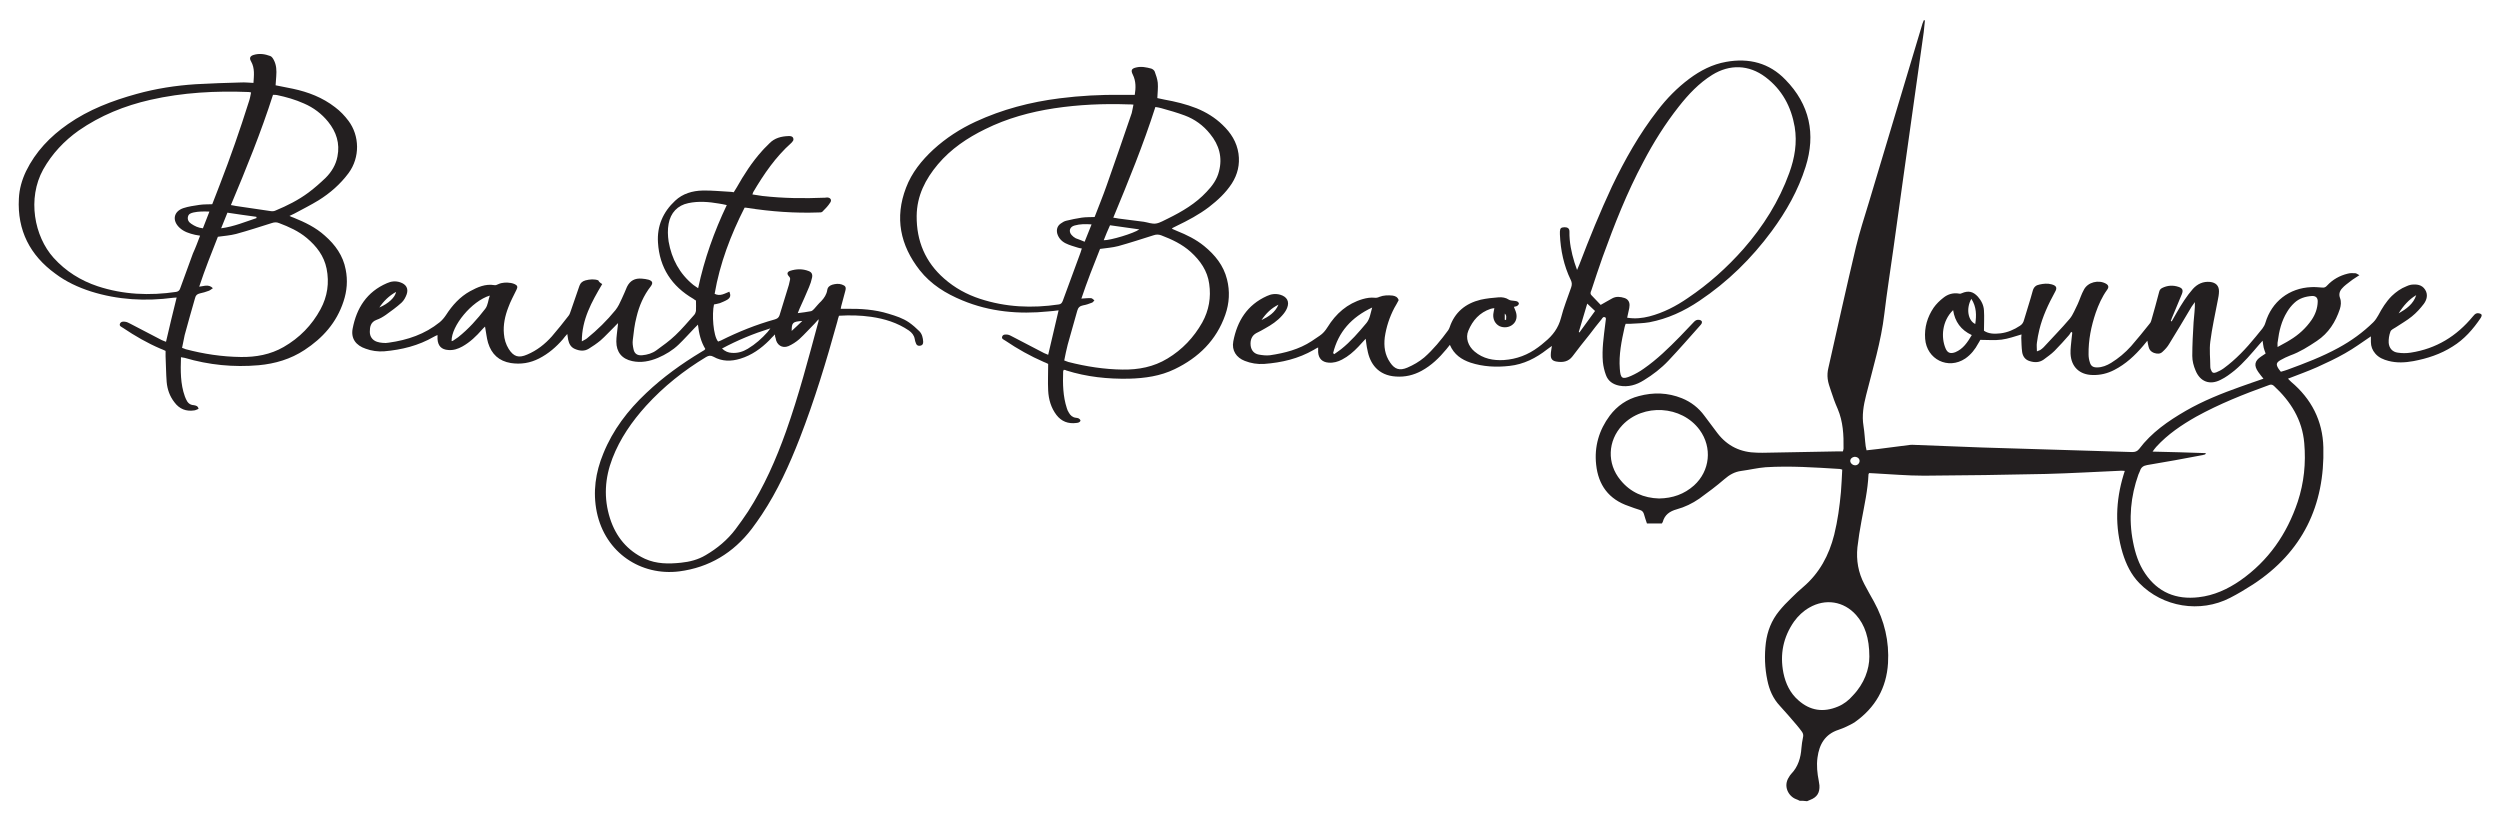
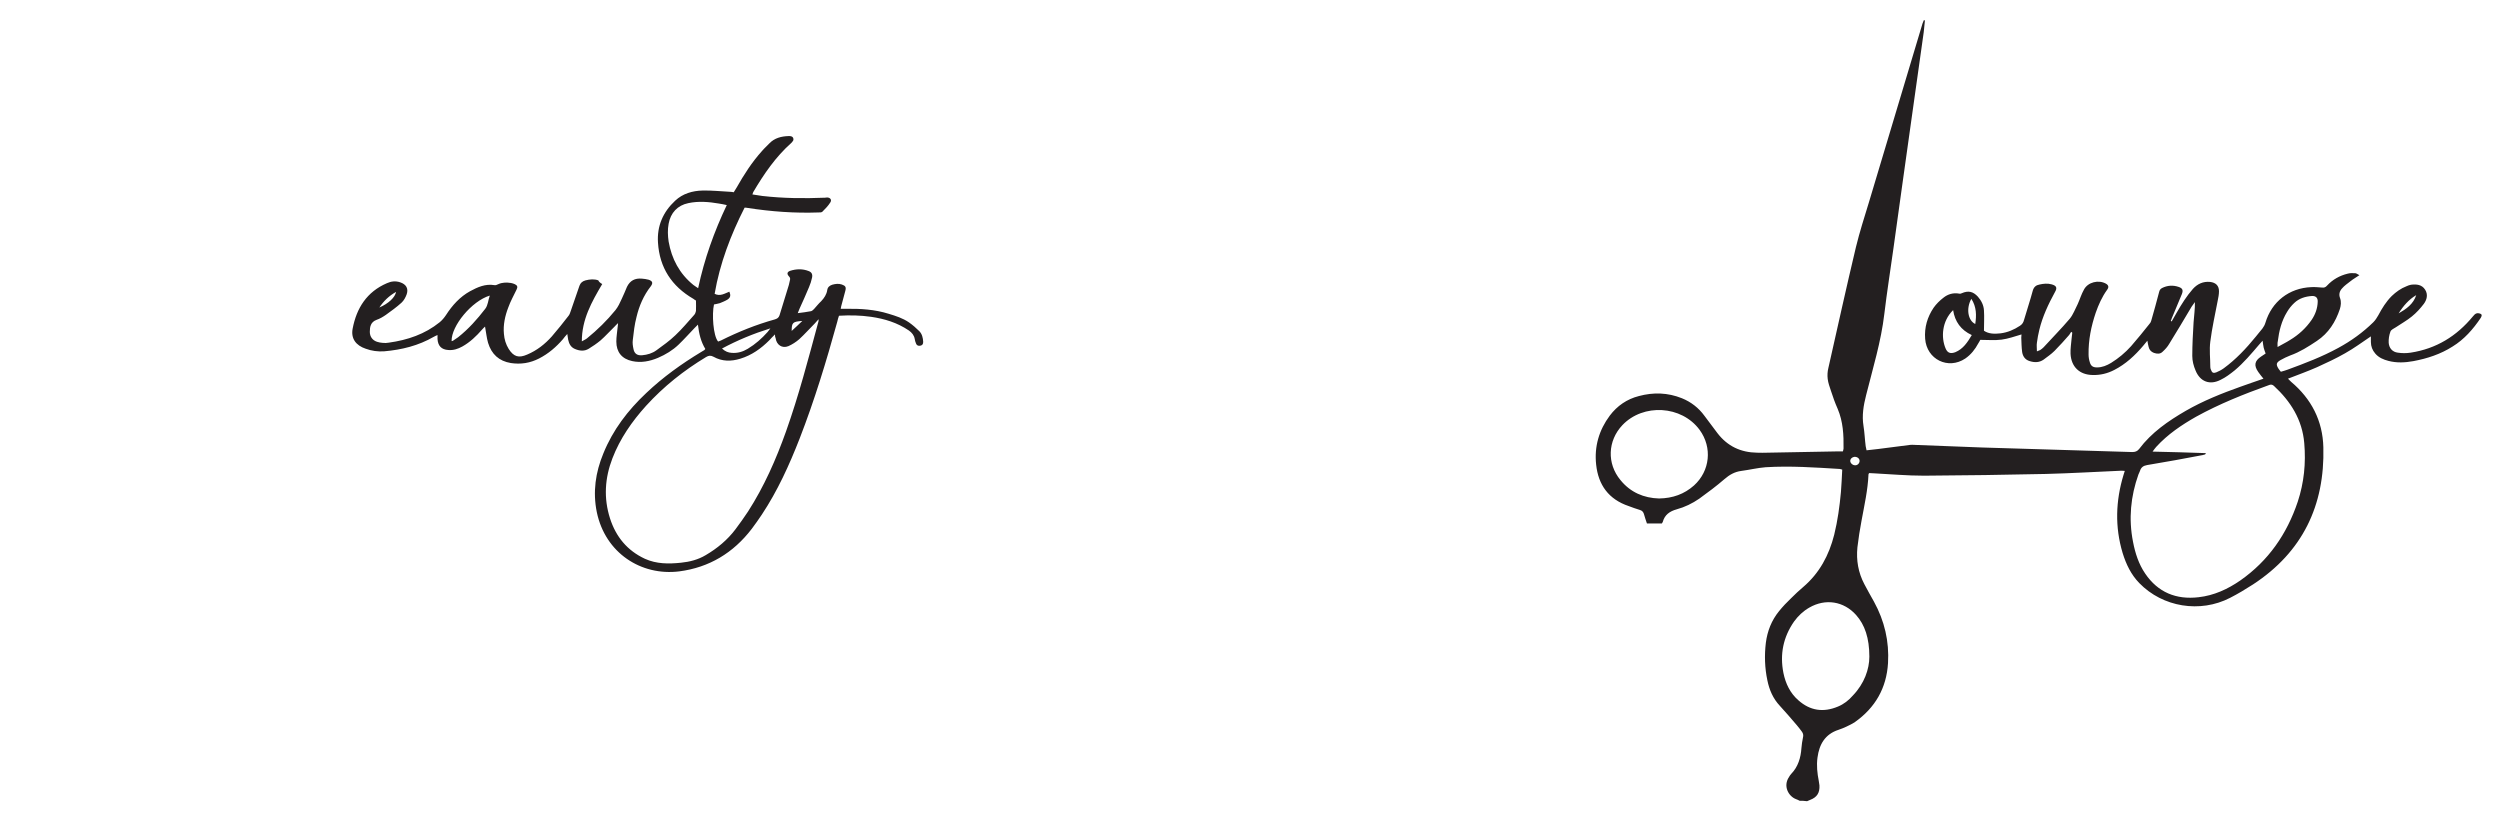
<svg xmlns="http://www.w3.org/2000/svg" version="1.1" id="Layer_1" x="0" y="0" viewBox="0 0 1152 378" style="enable-background:new 0 0 1152 378" xml:space="preserve">
  <style>.BBL-logo-full{fill:#231f20}</style>
  <path class="BBL-logo-full" d="M829.3 369c-.6-.3-1.2-.6-1.8-.8-3.3-1.3-6-5.9-3.1-10.2.3-.5.6-1 1-1.4 3.2-3.3 4.4-7.5 4.7-11.9.1-1.6.4-3.2.7-4.8.3-1.1.1-2-.6-2.9-.7-.9-1.4-1.9-2.2-2.8-2.6-3-5.1-6-7.8-8.9-3.2-3.4-4.9-7.4-5.8-11.8-1.2-5.7-1.4-11.5-.7-17.3.7-5.4 2.6-10.3 6.1-14.6 1.7-2.1 3.6-4.1 5.6-6 1.8-1.8 3.6-3.5 5.5-5.1 7.5-6.4 11.9-14.6 14.3-24.1 1.6-6.5 2.5-13.1 3.1-19.7.3-3.4.4-6.8.6-10.3-.5-.1-.8-.3-1.1-.3-11.4-.7-22.8-1.5-34.2-.8-3.8.3-7.4 1.2-11.2 1.7-3.1.4-5.5 1.8-7.8 3.8-3.7 3.2-7.6 6.1-11.6 9-3.2 2.2-6.7 3.9-10.4 4.9-3.2.9-5.5 2.5-6.4 5.8-.1.2-.2.4-.4.7h-6.9c-.5-1.5-1-2.9-1.4-4.4-.3-.9-.8-1.5-1.8-1.8-1.8-.5-3.5-1.2-5.2-1.8-9.2-3.1-14-9.7-15-19.1-.9-8.3 1.3-15.9 6.3-22.6 3.4-4.5 7.9-7.6 13.4-9 6.7-1.8 13.3-1.6 19.8 1 4.2 1.7 7.7 4.4 10.4 8.1 2 2.7 4 5.4 6 8 4.6 6 10.7 8.9 18.3 9 1.6 0 3.1.1 4.7 0l32.3-.6h2.5c.1-.5.3-.9.3-1.3.1-6.3-.2-12.4-2.7-18.3-1.2-2.7-2.2-5.5-3.1-8.3-.6-1.8-1.3-3.7-1.5-5.5-.2-1.6-.1-3.4.3-5 4.2-18.6 8.3-37.2 12.7-55.7 1.7-7 3.9-13.8 6-20.7 8.2-27.5 16.5-54.9 24.7-82.4l.6-1.5c.2 0 .3.1.5.1-.3 2.4-.4 4.8-.8 7.2-1.6 11.4-3.2 22.8-4.8 34.1-1.6 11.2-3.1 22.3-4.7 33.5-1.4 10.1-2.8 20.1-4.2 30.2s-3 20.1-4.2 30.2c-1.5 12.8-5.3 25.1-8.4 37.5-1.2 4.7-2 9.4-1.2 14.2.5 3.1.6 6.2 1 9.3.1.6.2 1.1.4 1.9 1.8-.2 3.6-.4 5.3-.6 4.9-.6 9.8-1.3 14.8-1.9.7-.1 1.3 0 2 0 10.4.4 20.7.8 31.1 1.2 23.1.7 46.1 1.4 69.2 2.1 1.4 0 2.3-.3 3.2-1.4 5.7-7.6 13.4-12.9 21.5-17.6 8-4.6 16.5-8 25.2-11.1 3.5-1.2 7-2.5 10.6-3.7-.9-1.1-1.7-2.1-2.4-3.1-2.1-3-1.7-5.1 1.3-7.1.7-.5 1.4-.9 2.1-1.4-.3-.9-.7-1.8-.9-2.7-.2-.9-.3-1.9-.5-3.2-.7.8-1.2 1.3-1.6 1.8-3.6 4.2-7.1 8.4-11.3 11.9-2 1.6-4.1 3.2-6.4 4.3-5 2.6-9.5.9-11.6-4.3-.9-2.1-1.5-4.4-1.5-6.7 0-5.2.3-10.4.6-15.5.2-3.1.7-6.1.6-9.3l-1.5 2.1c-3.4 5.7-6.8 11.5-10.3 17.1-.8 1.4-1.9 2.6-3.1 3.7-1.1 1.1-2.5 1-4 .5-1.3-.5-2.1-1.4-2.4-2.7-.2-.8-.4-1.7-.6-2.9-.7.9-1.3 1.6-1.9 2.3-3.8 4.5-8.1 8.5-13.4 11.2-3.1 1.6-6.4 2.4-9.9 2.3-6.1-.1-9.9-3.8-10.2-9.8-.1-2.3.3-4.7.5-7.1.1-.9.2-1.7.3-2.6-.2-.1-.4-.3-.5-.4-.3.5-.6 1-.9 1.4-2.2 2.5-4.4 5-6.8 7.4-1.5 1.5-3.3 2.7-5 4-2 1.4-4.2 1.4-6.4.7-2.1-.6-3.2-2.2-3.5-4.2-.3-2.2-.3-4.4-.4-6.6 0-.5.1-1 .1-1.5-3.1.9-6.1 2-9.2 2.4-3.1.4-6.3.1-9.8.1-.2.4-.5 1-.9 1.6-1.5 2.8-3.4 5.2-6 7-7.9 5.3-17.8.4-18.5-9.1-.4-5.2 1-10 3.9-14.3 1.2-1.7 2.8-3.3 4.5-4.6 2.1-1.7 4.6-2.4 7.3-1.9.4.1.9 0 1.2-.2 3-1.3 5.2-.8 7.4 1.6 1.6 1.8 2.7 4 2.8 6.4.2 3 0 6 0 9.3 2.2 1.5 4.9 1.5 7.6 1.2 3.3-.4 6.3-1.7 9-3.5 1.1-.7 1.6-1.6 1.9-2.8 1.3-4.5 2.8-8.9 4-13.4.5-1.7 1.5-2.5 3.1-2.8 1.8-.4 3.7-.6 5.5-.1 2.3.6 2.8 1.6 1.6 3.6-3 5.5-5.7 11.2-7.2 17.4-.5 1.9-.8 3.9-1.1 5.9-.2 1.2 0 2.5 0 4 .6-.2 1.1-.4 1.5-.6.6-.4 1.1-.8 1.6-1.3 4-4.4 8.2-8.6 12-13.1 1.6-1.9 2.5-4.5 3.7-6.8 1-2.2 1.7-4.6 2.9-6.7 1.8-3.4 6.7-4.6 10.1-2.7 1.2.7 1.5 1.6.5 2.9-2.3 3.2-3.9 6.8-5.2 10.5-2.1 6.2-3.4 12.6-3.3 19.2 0 1.2.2 2.5.6 3.7.5 1.7 1.5 2.3 3.3 2.3 2.4 0 4.5-.9 6.5-2.1 3.4-2.1 6.5-4.7 9.2-7.7 2.9-3.3 5.7-6.8 8.5-10.3.4-.4.7-1 .8-1.5 1.2-4.3 2.5-8.7 3.6-13.1.2-.9.6-1.5 1.4-1.9 2.4-1.2 5-1.4 7.6-.5 1.8.6 2.2 1.5 1.5 3.3-1.3 3.2-2.7 6.4-4 9.6-.4.9-.8 1.9-1.1 2.8.1.1.3.1.4.2l2.4-4.2c2.2-3.8 4.5-7.5 7.4-10.8 2.1-2.3 4.7-3.5 7.9-3.2 2.6.3 4.1 1.7 4.1 4.3 0 1.5-.3 2.9-.6 4.4-1.2 6.3-2.6 12.5-3.4 18.8-.5 3.8 0 7.8 0 11.7 0 .4.1.9.3 1.3.5 1.3 1 1.7 2.4 1.2 1.2-.5 2.4-1.1 3.5-1.9 5.6-4.1 10.3-9.1 14.7-14.5 1-1.3 2.1-2.5 3.1-3.8.6-.8 1.1-1.7 1.4-2.7 2.9-9.7 10.9-16 21.2-16.4 1.6-.1 3.3.1 4.9.2 1 .1 1.6-.1 2.3-.9 2.6-2.8 5.8-4.6 9.5-5.5 1.1-.3 2.3-.3 3.5-.2.5 0 .9.4 1.9.9-1.6 1.1-2.9 1.8-4 2.7-1.4 1.1-2.9 2.1-4 3.4-1.1 1.2-1.6 2.7-.9 4.5.6 1.6.4 3.4-.1 5-2 6-5.2 11.1-10.6 14.7-3.9 2.6-7.8 5.1-12.3 6.7-1.5.6-3 1.3-4.4 2.1-2.1 1.2-2.2 2.1-.9 4.1.3.4.6.8 1 1.3 1.1-.3 2.1-.6 3.2-1 7.9-2.9 15.8-5.9 23.3-10 5.9-3.2 11.3-7.1 16.1-11.8.9-.9 1.7-2.1 2.3-3.2 1.7-3.2 3.6-6.3 6.2-8.9 2-1.9 4.2-3.5 6.8-4.5.7-.3 1.4-.6 2.1-.7 2.5-.3 5-.1 6.5 2.3 1.4 2.2.8 4.6-.6 6.5-1.6 2.1-3.4 4.1-5.5 5.8-2.3 1.9-4.9 3.3-7.4 5-.9.6-2.2 1.1-2.5 2-.6 1.6-.9 3.5-.8 5.2.2 2.4 1.7 4.2 4.2 4.5 1.9.3 4 .3 5.9 0 11.8-1.8 21.2-7.6 28.7-16.7.5-.6 1-1.2 1.7-1.4.6-.2 1.5 0 2 .3.7.5.2 1.2-.1 1.8-3.5 5.2-7.6 9.9-13 13.2-5.5 3.5-11.6 5.5-18 6.7-3.8.7-7.7.9-11.5-.1-2.3-.6-4.5-1.5-6.1-3.4-1.3-1.5-2-3.3-2-5.3V155c-4 2.7-7.8 5.5-11.9 7.8-4.2 2.4-8.5 4.4-12.9 6.4-4.3 1.9-8.8 3.5-13.4 5.3l1.4 1.4c9.4 7.9 14.6 18 14.9 30.2.7 26.8-9.6 48.3-32.4 63.2-3.4 2.2-6.9 4.3-10.6 6.2-13.8 7.1-31 4.3-41.8-6.8-3.8-3.9-6.1-8.7-7.7-13.9-3.6-12-3.2-24 .4-35.9.2-.6.3-1.1.6-1.9-.6 0-1.1-.1-1.5-.1-11.6.5-23.3 1.2-34.9 1.5-18.7.4-37.4.7-56.1.8-7.8 0-15.5-.7-23.3-1.1-.7 0-1.3-.1-2-.1-.1.2-.3.4-.3.6-.3 7.2-1.9 14.2-3.2 21.3-.8 4.1-1.4 8.2-1.9 12.3-.6 6 .4 11.7 3.2 17 1.4 2.7 2.9 5.3 4.4 8 4.9 8.9 7.1 18.4 6.5 28.4-.7 11.5-5.9 20.5-15.2 27.1-1.3.9-2.7 1.5-4.1 2.2-1.1.5-2.3 1-3.5 1.4-6.2 2-8.9 6.7-9.7 12.8-.5 3.7-.1 7.2.6 10.8.1.7.2 1.3.3 2 .2 3.4-1.1 5.5-4.3 6.7-.5.2-.9.4-1.4.6-1.4-.2-2.4-.2-3.4-.2zm187.2-160.2c-.3.4-.3.6-.4.6-.3.1-.7.2-1.1.3-8.5 1.6-17 3.2-25.6 4.6-1.8.3-2.8 1.1-3.3 2.7-.2.6-.5 1.1-.7 1.6-3.6 10.1-4.6 20.5-2.5 31.1 1 5.2 2.6 10.2 5.6 14.6 5.9 8.7 14.3 12.1 24.6 10.9 7.1-.8 13.4-3.7 19.2-7.7 13-9.1 21.5-21.4 26.5-36.3 2.9-8.8 3.8-17.8 3-27-.9-10.8-6.3-19.3-14-26.4-.8-.7-1.5-.7-2.4-.3-11.4 4.1-22.7 8.6-33.4 14.5-6.7 3.8-13.1 8.1-18.4 13.9-.5.6-1 1.2-1.7 2.2 8.5.2 16.4.4 24.6.7zm-155.1 93.8c0-8.6-2.1-14.7-6.1-19.2-5.7-6.4-14.2-7.7-21.6-3.4-2.8 1.6-5.1 3.8-7 6.4-5 7.2-6.6 15.1-4.9 23.7 1 4.9 3.1 9.3 6.9 12.6 5.4 4.8 11.5 5.7 18.2 2.9 2.7-1.1 5-2.9 6.9-5.1 5.3-5.5 7.6-12.2 7.6-17.9zm-96.9-72.9c6.3-.1 11.6-2 16.1-6 7.4-6.7 8.5-17.5 2.6-25.6-8.3-11.3-26-12.3-35.6-2.2-6.8 7.2-7.2 17.7-.9 25.3 4.6 5.7 10.8 8.3 17.8 8.5zm285-69.8c2.1-1.2 4-2.1 5.7-3.2 4-2.4 7.4-5.5 10-9.3 1.7-2.5 2.7-5.3 2.8-8.3.1-1.9-.9-2.8-2.7-2.7-3 .2-5.9 1.1-8.1 3.2-1.3 1.2-2.4 2.6-3.3 4.1-2.6 4.2-3.7 8.8-4.3 13.6-.2.8-.1 1.5-.1 2.6zm-140.9-5.5c-5-2.3-7.8-6.2-8.6-11.5-5.2 5.1-5.6 12.6-3.5 17.6.9 2.2 2.3 2.6 4.5 1.8 3.6-1.5 5.6-4.5 7.6-7.9zm-.2-16.7c-2.5 4.4-1.6 10 1.8 11.6.6-4 .6-7.9-1.8-11.6zm196.9 6.7c3.5-2 6.8-4.3 8.1-8.4-3.4 2-6 5-8.1 8.4zm-248.4 68c0-1.1-1-1.9-2.3-1.9-1.1.1-2 .9-2 1.9s1.1 2 2.2 2c1.1.1 2.1-.9 2.1-2zM277.5 130.9c-4.9 8.3-9.4 16.3-9.4 26.4 1-.6 1.8-.9 2.4-1.4 4.8-3.9 9.2-8.2 13.1-13 1.2-1.5 2.1-3.4 2.9-5.2.9-1.8 1.6-3.7 2.4-5.5 1.4-2.9 3.7-4.1 6.9-3.8 1 .1 2.1.2 3.1.5 1.8.6 2.1 1.5 1 3-3.3 4.2-5.4 9.1-6.6 14.2-.9 3.4-1.3 7-1.7 10.5-.2 1.4 0 2.8.3 4.2.4 2.2 1.8 3.1 4 2.9 2.4-.2 4.7-.9 6.6-2.3 3-2.2 6-4.3 8.7-6.9 3.1-2.9 5.8-6.2 8.6-9.3.5-.5.8-1.3.9-1.9.1-1.5 0-3.1 0-4.8-.4-.2-.8-.5-1.2-.8-10-5.8-15.6-14.4-16.3-25.9-.5-7.6 2.3-14.1 7.9-19.3 3.5-3.3 8-4.6 12.7-4.7 4.3-.1 8.6.4 12.9.6.4 0 .9.1 1.4.2.4-.7.9-1.4 1.3-2.1 3.4-6 7.1-11.8 11.8-17 1-1.2 2.2-2.2 3.3-3.4 2.4-2.5 5.5-3.3 8.9-3.4.8 0 1.7 0 2.1.9.4 1.1-.3 1.6-.9 2.3-7.2 6.4-12.6 14.3-17.5 22.6-.1.2-.2.5-.4 1.1 1.6.2 3.1.5 4.6.7 9.6 1.1 19.2 1.2 28.9.8.3 0 .6-.1.9-.1 1.5 0 2.3 1.1 1.5 2.3-1 1.6-2.4 3-3.7 4.3-.3.3-1.1.3-1.7.3-11 .4-21.9-.4-32.8-2.1-.4-.1-.7-.1-1.3-.1-6.4 12.6-11.4 25.7-13.8 39.7 2.6 1.3 4.7-.2 6.8-1 .7 1.7.5 2.7-.8 3.6-1.1.7-2.4 1.2-3.6 1.7-.9.3-1.9.4-2.7.6-1 4.4-.4 14.4 1.9 17.1.4-.2.9-.3 1.3-.5 8-4 16.2-7.3 24.8-9.7 1-.3 1.8-.7 2.2-1.9 1.4-4.7 2.9-9.4 4.3-14 .2-.7.3-1.5.5-2.2s.1-1.2-.5-1.8c-1-1.1-.8-2 .6-2.5 2.8-.9 5.7-1 8.5.1 1.4.5 1.9 1.5 1.6 3-.3 1.5-.8 3-1.4 4.4-1.4 3.4-2.9 6.7-4.4 10-.2.5-.4 1.1-.8 2 2.2-.3 4.2-.5 6.1-.9.5-.1 1-.6 1.4-1 1.1-1.2 2.1-2.5 3.3-3.6 1.4-1.5 2.5-3.1 2.8-5.2.2-1.3 1.1-2 2.3-2.4 1.5-.4 2.9-.6 4.4-.1 1.7.6 2.1 1.2 1.6 3-.6 2.4-1.3 4.7-1.9 7.1-.1.3-.1.6-.2 1.1h2.5c6.6-.1 13.2.3 19.6 2.3 3.3 1 6.5 2 9.4 4 1.7 1.2 3.3 2.6 4.7 4 1.3 1.3 1.7 3.1 1.8 4.9 0 1-.3 1.6-1.3 1.8-.9.2-1.7-.1-2-1-.3-.7-.5-1.4-.6-2.1-.3-1.7-1.3-2.9-2.7-3.9-5.3-3.6-11.2-5.4-17.4-6.3-4.9-.7-9.7-.8-14.8-.5-.3.9-.6 1.8-.8 2.8-5 18.1-10.5 36.2-17.3 53.7-4.8 12.3-10.2 24.2-17.5 35.2-1.5 2.2-3 4.4-4.6 6.5-8.5 11.1-19.6 17.8-33.4 19.6-17.6 2.2-34.1-8.5-38-27.3-1.9-9.3-.6-18.3 3-27 4.4-10.9 11.3-19.9 19.8-27.9 7.7-7.3 16.2-13.4 25.3-18.9l1.5-.9c.1-.1.2-.2.4-.5-2-3.3-2.9-6.9-3.4-11.2l-1.5 1.5c-2.5 2.6-4.8 5.2-7.4 7.7-2.7 2.6-6 4.6-9.5 6.1-3.8 1.6-7.8 2.4-11.9 1.5-4.7-1-7.3-4.1-7.3-9 0-2.2.4-4.4.6-6.6.1-.5.1-1 .2-1.9-.7.7-1.2 1.1-1.6 1.6-2.2 2.1-4.2 4.4-6.5 6.4-1.7 1.4-3.6 2.7-5.4 3.8-2.1 1.3-4.3 1-6.4.1-1.9-.8-2.7-2.4-3.1-4.3-.1-.7-.2-1.4-.4-2.6-.9 1-1.5 1.7-2 2.4-3.1 3.6-6.7 6.7-11 8.9-4.1 2.1-8.4 2.8-13 2.1-5.5-.9-8.9-4.1-10.5-9.3-.7-2.4-.9-4.9-1.4-7.5-.4.4-.9.8-1.3 1.3-2.7 3.1-5.6 5.9-9.2 7.9-2 1.1-4.1 1.8-6.4 1.6-3.2-.2-4.8-1.9-5-5.1v-1.8c-.7.3-1.2.5-1.7.8-7.1 4.1-14.8 6-22.9 6.7-2.9.2-5.8-.2-8.5-1.2-4.5-1.5-6.9-4.7-6-9.3 1.8-9.4 6.5-16.9 15.8-20.9 2-.9 4-1.1 6.1-.4 2.7.9 3.9 2.8 3 5.5-.5 1.4-1.3 2.9-2.4 3.9-2.2 2-4.7 3.8-7.2 5.6-1.3.9-2.8 1.8-4.3 2.3-2.7 1-3.1 3.2-3.1 5.5 0 2.2 1.2 3.9 3.3 4.6.8.3 1.7.4 2.6.5 1 .1 1.9.1 2.9-.1 8.6-1.2 16.6-3.9 23.4-9.4 1.1-.9 2.1-2.1 2.9-3.3 2.9-4.5 6.4-8.4 11.1-11 3.5-1.9 7.1-3.5 11.2-2.8.5.1 1.2-.1 1.7-.4 1.9-.9 3.9-.9 5.9-.6.6.1 1.3.3 1.9.6 1.2.6 1.3 1.3.7 2.5-1.3 2.7-2.8 5.4-3.8 8.2-1.5 3.9-2.4 8-2 12.2.2 2.5.9 4.8 2.2 6.9 2.3 3.6 4.6 4.3 8.5 2.6 4.5-1.9 8.2-4.8 11.4-8.4 2.7-3.1 5.2-6.3 7.7-9.5.5-.6.7-1.4 1-2.2 1.3-3.8 2.7-7.7 4-11.6.5-1.4 1.4-2.1 2.8-2.5 2-.5 4-.7 5.9 0 .2.6.9 1.2 1.8 1.7zm79.6 23.2c-1.1 1.1-1.9 1.9-2.6 2.7-3.8 3.8-8.1 6.9-13.4 8.5-4.2 1.3-8.4 1.3-12.3-.9-1.3-.7-2.2-.6-3.4.1-10.3 6.2-19.6 13.6-27.7 22.5-6.5 7.2-12 15.1-15.5 24.2s-4.1 18.3-1.1 27.7c2.7 8.4 7.9 14.8 16.1 18.6 5.3 2.4 10.9 2.4 16.6 1.8 4-.4 7.9-1.4 11.4-3.5 5.3-3.1 10-7 13.7-11.9 2-2.6 3.9-5.4 5.8-8.2 7.4-11.5 12.9-24 17.5-36.9 5.9-16.6 10.3-33.5 14.9-50.5.1-.3.1-.5.1-1.2-.7.8-1.2 1.3-1.7 1.9-2.4 2.4-4.7 5-7.2 7.3-1.5 1.3-3.2 2.4-5 3.2-2.9 1.2-5.5-.6-5.9-3.7-.2-.4-.3-.8-.3-1.7zm-22.2-59.6c-1.3-.3-2.4-.5-3.6-.7-4.7-.8-9.4-1.2-14.1-.2-5 1-8.2 4.5-9.1 9.5-.5 2.7-.4 5.5 0 8.2 1.4 8 5 14.8 11.4 20 .6.5 1.4.9 2.2 1.5 2.9-13.6 7.4-26.1 13.2-38.3zm-126.8 62.7c.3-.1.6-.1.8-.3.7-.5 1.5-1 2.2-1.5 4.8-3.8 8.8-8.3 12.5-13.1 1.3-1.7 1.3-3.9 2.1-6.1-8.3 2.5-17.8 14-17.6 21zm124.6 3.4c1.5 1.4 2.9 1.9 4.5 2 2.7.2 5.1-.5 7.4-1.9 3.5-2.1 6.4-4.7 9.1-7.7.4-.4.6-.9 1.3-1.7-8 2.5-15.2 5.5-22.3 9.3zm-157.9-18.9c4.2-1.8 7.3-4.7 7.7-7.2-3.2 1.8-5.7 4.2-7.7 7.2zm194.9 6.2c-4.4.3-4.9.7-4.9 4.6 1.8-1.7 3.4-3.1 4.9-4.6z" />
-   <path class="BBL-logo-full" d="M629.3 156.1c-1.3 1.4-2.4 2.6-3.4 3.7-2.2 2.3-4.6 4.4-7.5 5.9-1.9 1-4 1.6-6.2 1.4-2.9-.2-4.6-1.9-4.8-4.8v-2.2c-.8.4-1.4.7-2 1.1-7.1 4.1-14.8 5.9-22.9 6.5-3.1.2-6.1-.3-8.9-1.4-3.9-1.5-6.1-4.8-5.3-9 1.8-9.4 6.4-16.8 15.5-20.9 1.9-.9 3.9-1.2 6.1-.6 3.1.9 4.4 3.1 3.2 6.1-.5 1.3-1.4 2.5-2.3 3.5-2.2 2.5-4.9 4.3-7.8 5.9-1.3.8-2.7 1.5-4.1 2.2-2 1.1-2.9 3.1-2.6 5.8.3 2.2 1.6 3.7 3.8 4.1 1.7.3 3.4.5 5.1.3 6.8-1 13.4-2.7 19.2-6.5 1.2-.8 2.5-1.7 3.7-2.5 1.5-1 2.6-2.3 3.6-3.9 3.9-6.3 9.1-10.9 16.3-13 1.8-.5 3.6-.8 5.5-.6.7.1 1.5-.1 2.1-.4 2-.8 4.1-.8 6.1-.6 1.2.2 2.3.6 2.8 2.1-.6 1.2-1.3 2.4-2 3.6-2.2 4.2-3.7 8.7-4.4 13.5-.5 4.2 0 8.1 2.5 11.7 2.1 3.1 4.4 3.8 7.9 2.3 2.8-1.2 5.4-2.7 7.8-4.7 4.2-3.7 7.7-8 11-12.5.3-.4.5-.9.7-1.4 2.3-6.9 7.3-11 14.3-12.7 2.7-.6 5.6-.9 8.3-1.1 1.6-.1 3.2.1 4.7 1.1.6.4 1.6.4 2.3.5.5.1 1.1.1 1.5.3s.8.6.8 1c0 .3-.4.8-.7 1-.4.3-1 .3-1.6.5.3.7.6 1.4.8 2 .9 2.4.4 4.7-1.3 6.1-1.6 1.4-4.1 1.7-6.1.8-2-1-3.1-3.1-2.9-5.5.1-.9.3-1.7.5-2.8-.6.1-1.2.1-1.7.3-5.1 1.7-8.3 5.3-10.3 10.1-1.4 3.3-.1 7.1 2.9 9.6 3.9 3.3 8.6 4.2 13.5 3.9 5.9-.4 11.1-2.4 15.8-5.9 1.1-.8 2.1-1.6 3.1-2.5 3.6-2.9 6.2-6.4 7.4-11 1.2-4.8 3.1-9.4 4.7-14.1.4-1.2.4-2.2-.2-3.4-3.2-6.6-4.7-13.7-5-21v-1.3c.1-1.6.5-1.9 2.1-2 1.4 0 2.3.5 2.3 2-.1 4.9.9 9.6 2.3 14.2.3 1 .7 2 1.2 3.5.5-1.2.8-1.9 1.1-2.6 4.6-12.1 9.5-24.1 15-35.9 5.9-12.3 12.6-24.2 21-35 4.2-5.5 9-10.4 14.6-14.6 5.1-3.8 10.7-6.7 17-7.8 10.5-1.9 19.9.5 27.3 8.2 11.2 11.4 14.1 25.1 9.3 40.2-3.4 10.8-8.9 20.5-15.6 29.6-9.3 12.6-20.3 23.4-33.3 32.1-7.1 4.8-14.7 8.3-23.1 9.9-2.9.5-5.9.5-8.8.7h-2.1c-.2.6-.4 1.1-.5 1.6-1.4 6.3-2.7 12.6-2.2 19.1.3 4.5 1.1 5.1 5.2 3.3 2-.9 4-2 5.8-3.3 6.2-4.3 11.5-9.5 16.8-14.9l6.3-6.6c.7-.8 1.5-1.2 2.6-1 1 .2 1.4.8 1 1.7-.2.3-.4.6-.7.9-4.8 5.4-9.6 10.9-14.6 16.2-3.3 3.5-7.2 6.5-11.3 9-3.5 2.2-7.2 3.3-11.4 2.5-2.9-.6-5.1-2.1-6.1-4.9-.7-1.9-1.2-4-1.4-6-.5-5.9.4-11.7 1.1-17.5l.3-2.4c0-.2-.1-.4-.2-.6-1-.6-1.4.2-1.8.8-1.9 2.3-3.7 4.6-5.5 7-2.7 3.4-5.4 6.7-7.9 10.1-1.9 2.5-4.5 2.9-7.4 2.4-1.9-.3-2.7-1.3-2.6-3.2 0-1.2.3-2.4.5-4-.9.7-1.5 1.1-2.2 1.6-5.1 4-10.8 6.9-17.3 7.6-6.1.7-12.2.4-18-1.5-4.1-1.4-7.6-3.7-9.5-8.2-.6.8-1.1 1.4-1.6 2-3.3 4-6.9 7.5-11.5 10-3.7 2-7.6 2.9-11.8 2.6-8.2-.5-12-6-13.1-12.3-.4-1.6-.5-3.1-.8-5.1zm120.5-9.7c3.7.6 7 .2 10.2-.6 6.5-1.7 12.3-4.7 17.8-8.5 9.5-6.4 18-14 25.6-22.6 9.1-10.4 16.4-22 21.1-35 2.5-6.9 3.7-13.9 2.5-21.2-1.6-9.3-5.8-17.2-13.5-23-7.6-5.7-16.4-6-24.5-1-6.1 3.8-11 9-15.4 14.6-6.3 8-11.7 16.6-16.4 25.6-7.5 14-13.3 28.8-18.7 43.7-1.8 5.1-3.5 10.2-5.2 15.4-.3.7-.7 1.5.1 2.3 1.5 1.5 2.9 3.1 4.2 4.4 2-1.1 3.6-2.1 5.3-3 1.8-1 3.7-.8 5.6-.2 1.6.5 2.4 1.7 2.4 3.3 0 .9-.2 1.8-.4 2.6-.2 1-.4 2-.7 3.2zm-135.5 16.3.5.5c1.1-.8 2.2-1.5 3.2-2.3 4.4-3.5 8.1-7.8 11.7-12.1 1.6-2 1.8-4.4 2.6-7.1-9.6 4.5-15.6 11.3-18 21zm117.1-22.8c-1.4 4.6-2.6 8.8-3.9 13.1.1.1.2.1.3.2 2.4-3.3 4.7-6.5 7.2-9.9-1.1-1.1-2.2-2.1-3.6-3.4zm-142.3.5c-3.3 1.6-5.8 4.1-7.8 7.1 3.3-1.6 6.3-3.5 7.8-7.1zm104.3 7h.6c0-1 .4-2-.6-2.9v2.9zM91.5 188.4c-.6.2-1.2.6-1.9.7-3.8.6-6.9-.6-9.2-3.7-2.2-2.8-3.3-6-3.6-9.4-.3-3.9-.3-7.8-.5-11.8v-2.5c-.8-.4-1.5-.7-2.3-1-6.1-2.6-11.8-5.9-17.3-9.6-.7-.5-1.9-.8-1.4-2 .5-1 1.6-1 2.6-.8.8.1 1.5.6 2.2.9l14.4 7.5c.6.3 1.3.5 2 .8 1.6-6.9 3.2-13.6 4.9-20.4-.5 0-1 .1-1.5.1-12.9 1.7-25.6 1-38-2.9-5.9-1.9-11.5-4.5-16.4-8.2-11.6-8.4-17.6-19.9-16.8-34.6.2-4.4 1.4-8.6 3.3-12.6 4.4-9 11.1-16 19.3-21.7 9.6-6.7 20.4-10.8 31.6-13.9 9-2.5 18.1-3.9 27.4-4.5 6.9-.4 13.8-.6 20.7-.8 1.8-.1 3.7.1 5.8.2.2-3.4.7-6.7-1.1-9.9-.9-1.5-.5-2.5 1.2-3 2.6-.8 5.2-.4 7.6.5.7.2 1.3 1.1 1.7 1.9 1.2 2.3 1.3 4.8 1.1 7.4l-.3 4.2c2.8.6 5.4 1.1 8 1.6 7 1.5 13.6 4 19.4 8.5 2.4 1.8 4.4 3.9 6.2 6.3 5.1 6.8 5.4 16.8 0 24.1-3.8 5.1-8.5 9.2-13.8 12.5-3.6 2.2-7.4 4.1-11.1 6.1-.6.3-1.3.6-2.3 1.1.8.4 1.3.6 1.9.8 5.2 2.1 10.2 4.5 14.4 8.3 4.8 4.2 8.4 9.2 9.6 15.6 1 5 .6 9.9-1 14.7-3.2 9.8-9.6 16.9-18 22.4-6.4 4.2-13.5 6.3-21.1 7-11.6 1-22.9-.1-34.1-3.4-.5-.1-1-.2-1.7-.3-.2 6.2-.3 12.3 1.8 18.1.2.4.3.8.5 1.2.7 1.6 1.7 2.7 3.6 2.8 1 .2 1.9.3 2.2 1.7zm.7-79.8c-1-.2-1.6-.3-2.3-.4-2.6-.6-5.2-1.4-7.2-3.3-3.5-3.3-2.7-7.5 1.8-9 2.4-.8 4.9-1.1 7.4-1.5 2-.3 4-.2 5.9-.3 1.3-3.2 2.4-6.3 3.6-9.3 4.8-12.4 9.2-25 13.2-37.7.5-1.4.8-2.9 1.1-4.5-.5-.1-.8-.2-1.1-.2-15.2-.6-30.4.2-45.3 3.6-11.9 2.7-23 7.2-33.1 14.2-6.6 4.7-12.2 10.6-16.3 17.9-7.4 13.4-4.1 30.8 4.8 40.7 5.6 6.2 12.5 10.5 20.3 13.1 11.8 3.9 24 4.4 36.2 2.6 1.1-.2 1.6-.8 1.9-1.8 1.9-5.3 3.9-10.6 5.8-15.9 1.2-2.6 2.2-5.3 3.3-8.2zm-8.3 51.7c.7.2 1.1.4 1.6.6 8.3 2.2 16.8 3.5 25.5 3.6 6.9.1 13.6-1.1 19.7-4.6 7.3-4.2 13-10 17-17.4 3.2-5.9 4.1-12.2 2.8-18.7-1.2-5.9-4.6-10.3-9.1-14.1-3.8-3.2-8.3-5.2-12.8-6.9-1.2-.5-2.2-.4-3.4 0-5.4 1.7-10.9 3.5-16.4 5-2.7.7-5.5.9-8.4 1.3-3 7.6-6 15.1-8.6 23 2.2-.2 4.3-1.3 6.3.7-.8.5-1.3 1-1.9 1.2-1.3.5-2.7.9-4.1 1.2-1.3.3-1.9.9-2.2 2.1-1.6 5.7-3.3 11.4-4.8 17.1-.4 1.8-.8 3.8-1.2 5.9zm22.5-65.8c.9.1 1.5.3 2.2.4 5.4.8 10.8 1.6 16.3 2.4.7.1 1.5 0 2.1-.3 5.3-2.2 10.5-4.8 15.2-8.3 2.8-2.1 5.4-4.4 7.9-6.8 2.7-2.7 4.7-6 5.4-9.8 1.2-6-.5-11.3-4.3-16-3-3.7-6.7-6.5-11.1-8.4-4-1.8-8.2-3-12.5-3.9-.6-.1-1.1-.1-1.8-.1-5.5 17.2-12.3 33.9-19.4 50.8zm11.8 6c0-.2 0-.4-.1-.6-4.4-.6-8.8-1.2-13.3-1.9-1 2.5-1.9 4.7-2.9 7.2 6-.8 11.1-3 16.3-4.7zm-21.7-3c-2.7-.1-5-.1-7.3.4-1.2.3-2.3.6-2.6 2-.3 1.4.4 2.5 1.5 3.2 1.6 1.1 3.3 1.9 5.4 2.1.9-2.4 1.9-4.9 3-7.7zM490.2 170.4c-.2.4-.3.6-.3.8-.2 5.7-.1 11.4 1.7 16.9.2.7.5 1.4.9 2 .7 1.3 1.7 2.2 3.2 2.4.9.1 1.8.2 2.2 1.3-.3.9-1.1 1-1.9 1.1-3.8.5-6.9-.7-9.2-3.7-2.5-3.3-3.6-7.2-3.8-11.2-.2-4.1 0-8.1 0-12.3-.7-.3-1.3-.7-2-.9-6.2-2.7-12.1-6-17.7-9.8-.7-.5-1.9-.8-1.5-1.9.4-1.1 1.6-1 2.5-.9.8.1 1.6.6 2.4 1l14.4 7.5c.6.3 1.3.5 1.9.8 1.6-6.9 3.2-13.6 4.8-20.5-1.6.2-3.1.4-4.7.5-13.6 1.4-27 .2-39.7-5.1-7.5-3.1-14.4-7.3-19.6-13.9-9-11.5-11.6-24.2-6.3-38 2.6-6.9 7.2-12.6 12.6-17.6 5.8-5.3 12.3-9.5 19.4-12.8 12.3-5.7 25.3-9.1 38.8-10.8 9.4-1.2 18.9-1.7 28.4-1.6h6.2c.5-3.1.6-6.3-.9-9.3-1-2-.6-2.8 1.5-3.3 2.4-.6 4.7-.1 7 .5.6.2 1.4.8 1.6 1.4.6 1.6 1.2 3.4 1.4 5.1.2 2.3-.1 4.6-.2 7.1 1 .2 2.2.5 3.3.7 5 .9 10 2.1 14.8 4 4.4 1.8 8.5 4.3 11.9 7.6 3.9 3.7 6.6 7.9 7.4 13.3.7 5-.4 9.6-3.1 13.8-2.8 4.3-6.5 7.7-10.5 10.8-4.6 3.5-9.7 6.2-14.9 8.7l-1.8.9-.4.4c.8.3 1.5.7 2.3 1 4.5 1.8 8.8 3.9 12.6 7 5 4.1 8.9 8.9 10.5 15.3 1.4 5.5 1.1 11-.8 16.4-4.1 11.7-12.3 19.7-23.3 25-6.6 3.2-13.7 4.2-21 4.4-9.8.2-19.5-.8-29-3.8-.2-.2-.6-.2-1.1-.3zm32.1-122.2c-1-.1-1.7-.1-2.4-.1-11.4-.4-22.8.1-34.1 1.8-11.1 1.7-21.7 4.6-31.8 9.6-8.2 4-15.8 9.1-21.8 16.2-5.8 6.9-9.7 14.5-9.8 23.8-.1 11.6 4 21.3 12.7 28.9 4.9 4.3 10.4 7.3 16.5 9.3 11.9 3.9 24 4.4 36.2 2.6 1-.1 1.5-.6 1.9-1.6 2.7-7.4 5.5-14.9 8.2-22.3.2-.6.4-1.2.6-1.9-.8-.1-1.3-.2-1.9-.4-1.9-.6-3.8-1.1-5.6-2-1.8-.9-3.2-2.4-3.8-4.4-.5-1.9 0-3.6 1.6-4.7.8-.6 1.7-1.1 2.6-1.3 2.3-.6 4.6-1 7-1.4 2-.3 4-.2 6-.3 1.9-5 3.9-9.8 5.6-14.7 3.9-11 7.7-22.1 11.5-33.2.3-1.2.5-2.5.8-3.9zm-31.9 117.9c.8.3 1.4.5 1.9.7 8.2 2.1 16.6 3.4 25 3.5 7.3.1 14.3-1.2 20.7-5.1 6.8-4.1 12.1-9.7 16-16.6 3.1-5.6 4.1-11.6 3.2-17.8-.8-6-4.1-10.7-8.5-14.7-4-3.6-8.7-5.8-13.7-7.7-1.2-.4-2.2-.4-3.4 0-5.4 1.7-10.9 3.5-16.3 5-2.7.7-5.5.9-8.4 1.3-3 7.5-6 15.1-8.6 22.9 1.7-.1 3.1-.3 4.5-.2.5 0 1 .7 1.5 1-.4.4-.7 1-1.2 1.1-1.3.5-2.7 1-4 1.2-1.5.3-2.3 1-2.7 2.5-1.4 5.2-3 10.4-4.4 15.6-.6 2.3-1.1 4.8-1.6 7.3zm42-116.8c-5.6 17.5-12.4 34.1-19.4 51 1 .1 1.7.3 2.4.4l11.7 1.5c1.9.3 3.8 1.1 5.6.8 1.9-.3 3.7-1.5 5.5-2.3 6.5-3.2 12.8-6.9 17.8-12.3 2.6-2.7 4.8-5.7 5.7-9.4 1.7-6.4.1-12.2-4.1-17.3-3.1-3.9-7.1-6.8-11.7-8.5-3.5-1.3-7-2.3-10.6-3.3-.9-.3-1.8-.4-2.9-.6zm-23.8 61.4c3 .1 14-3.2 16.4-5-4.6-.6-9-1.3-13.5-1.9-1.1 2.4-2 4.6-2.9 6.9zm-8.8.7c1.1-2.8 2.1-5.3 3.2-8-2.8-.2-5.3-.2-7.8.5-2.3.6-2.9 2.7-1.4 4.4.5.6 1.2 1.1 1.9 1.5 1.2.5 2.6.9 4.1 1.6z" />
</svg>